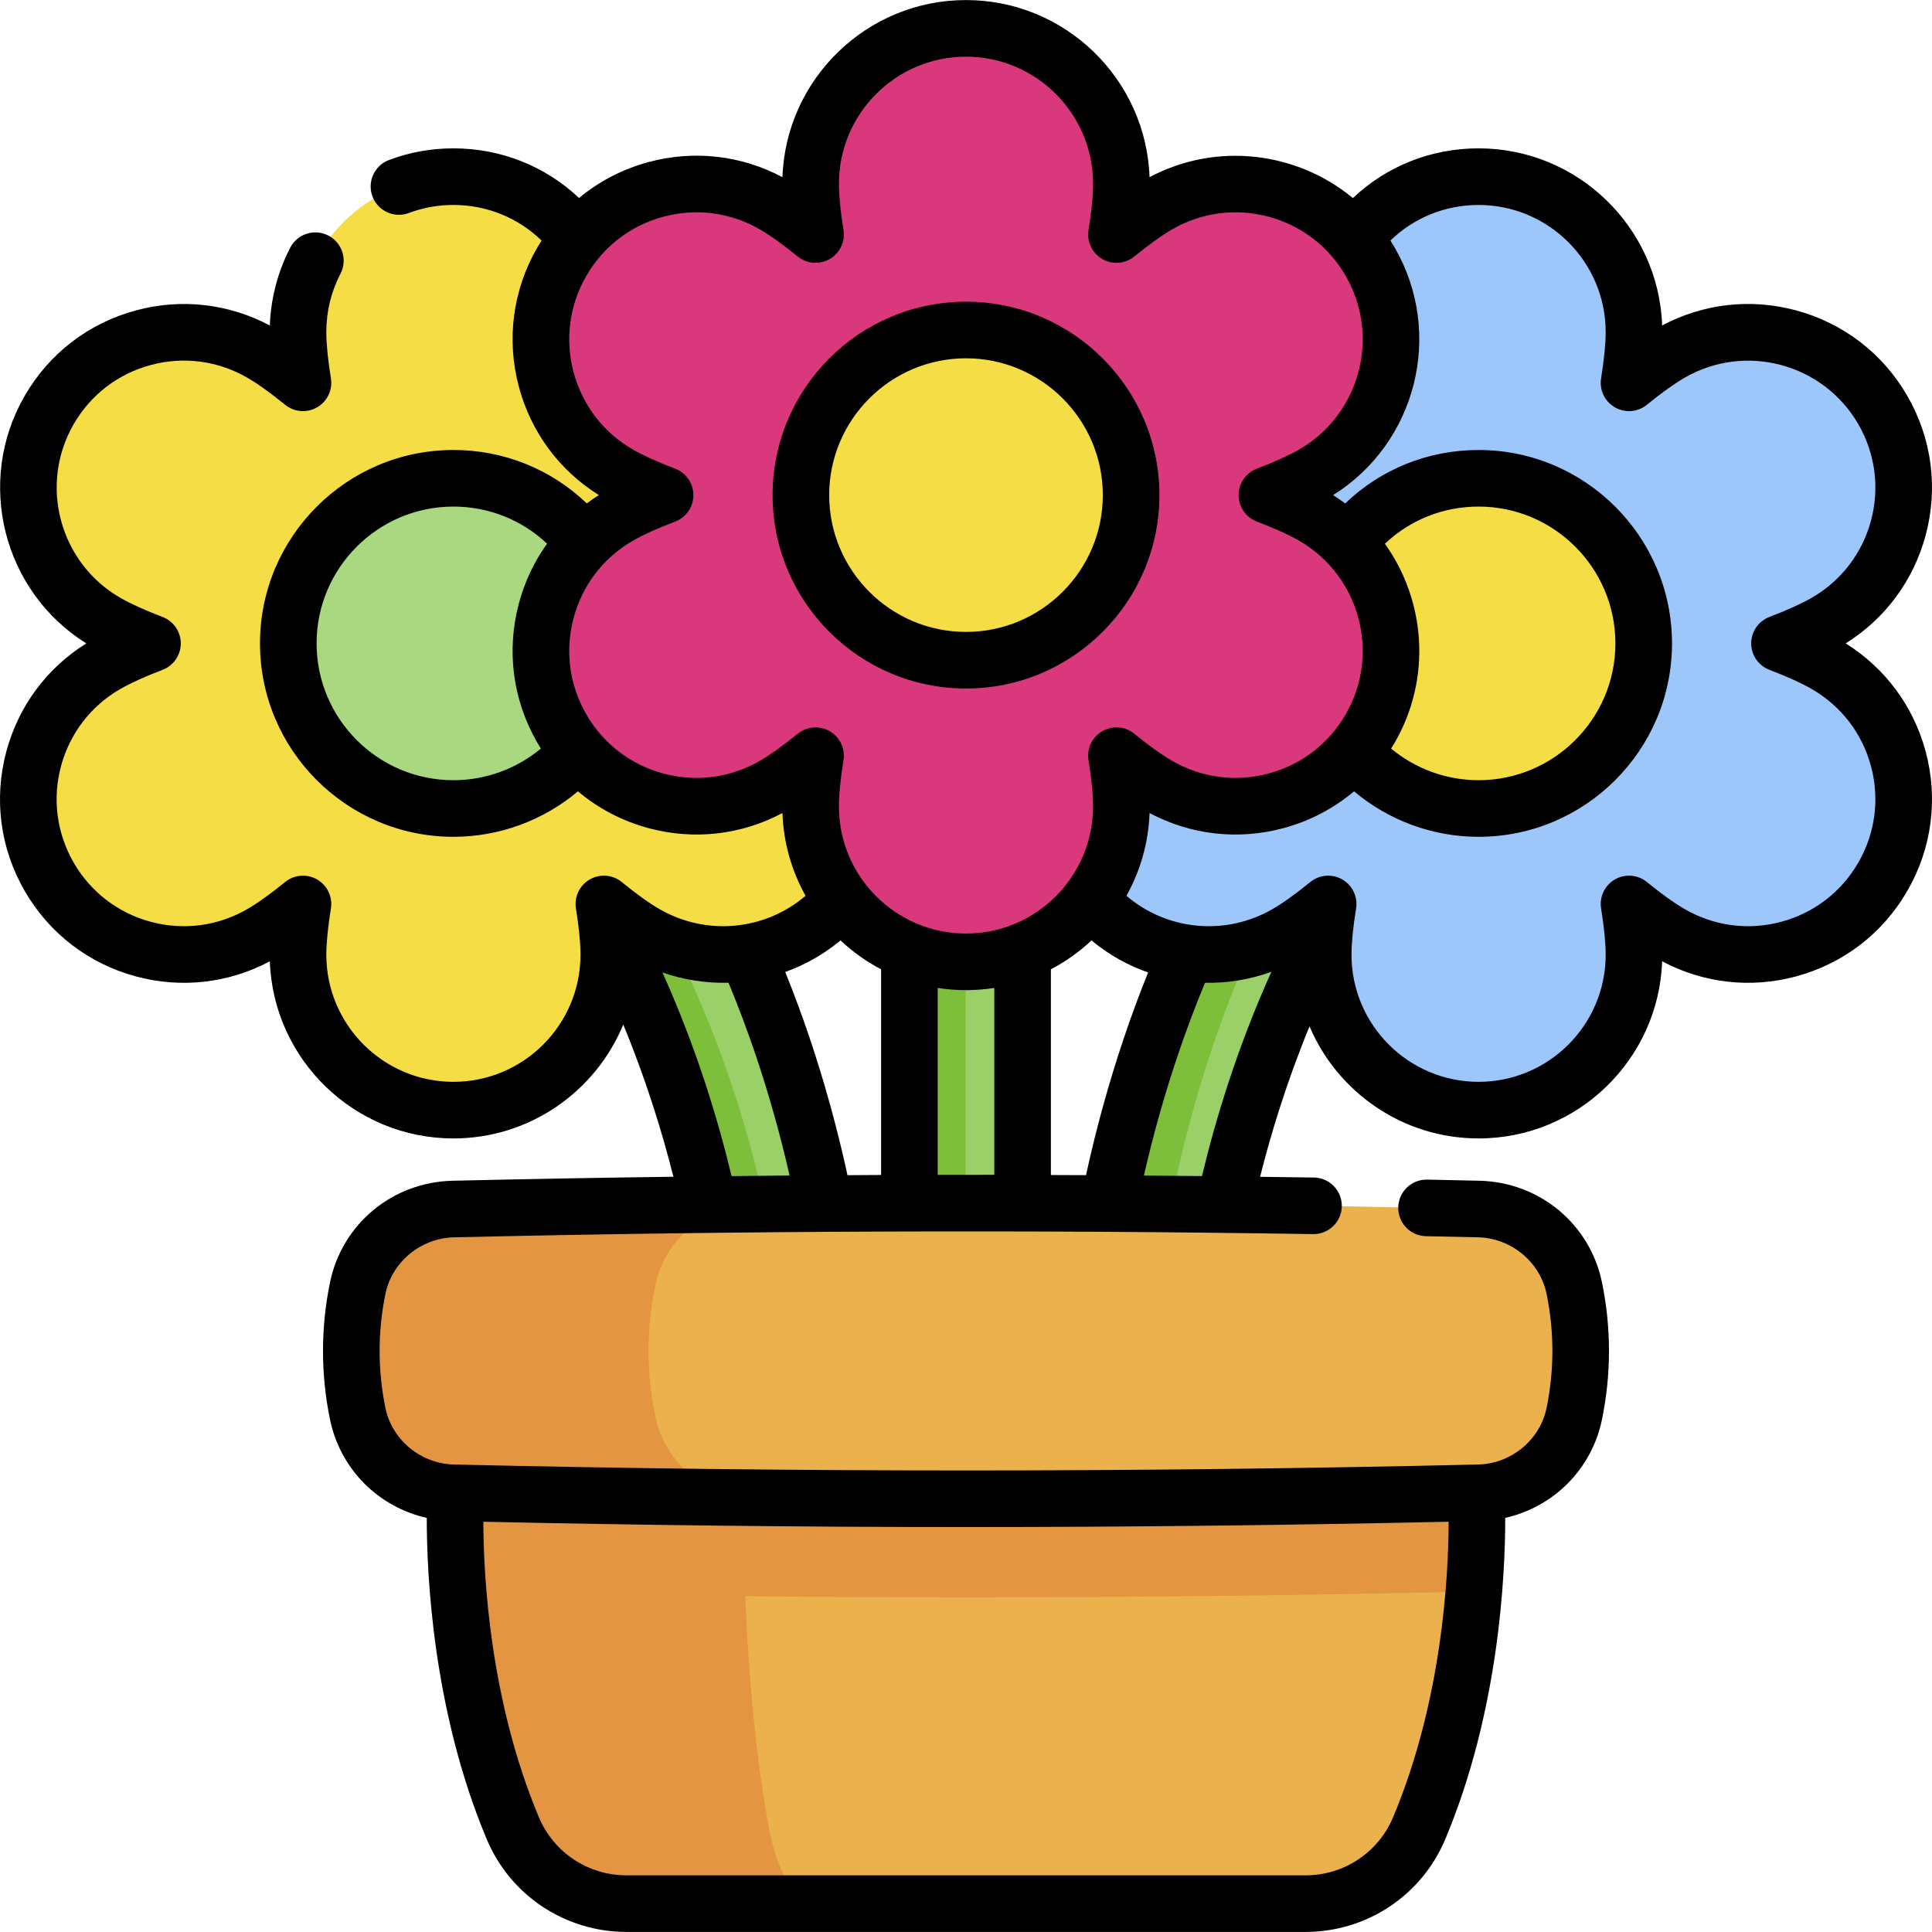
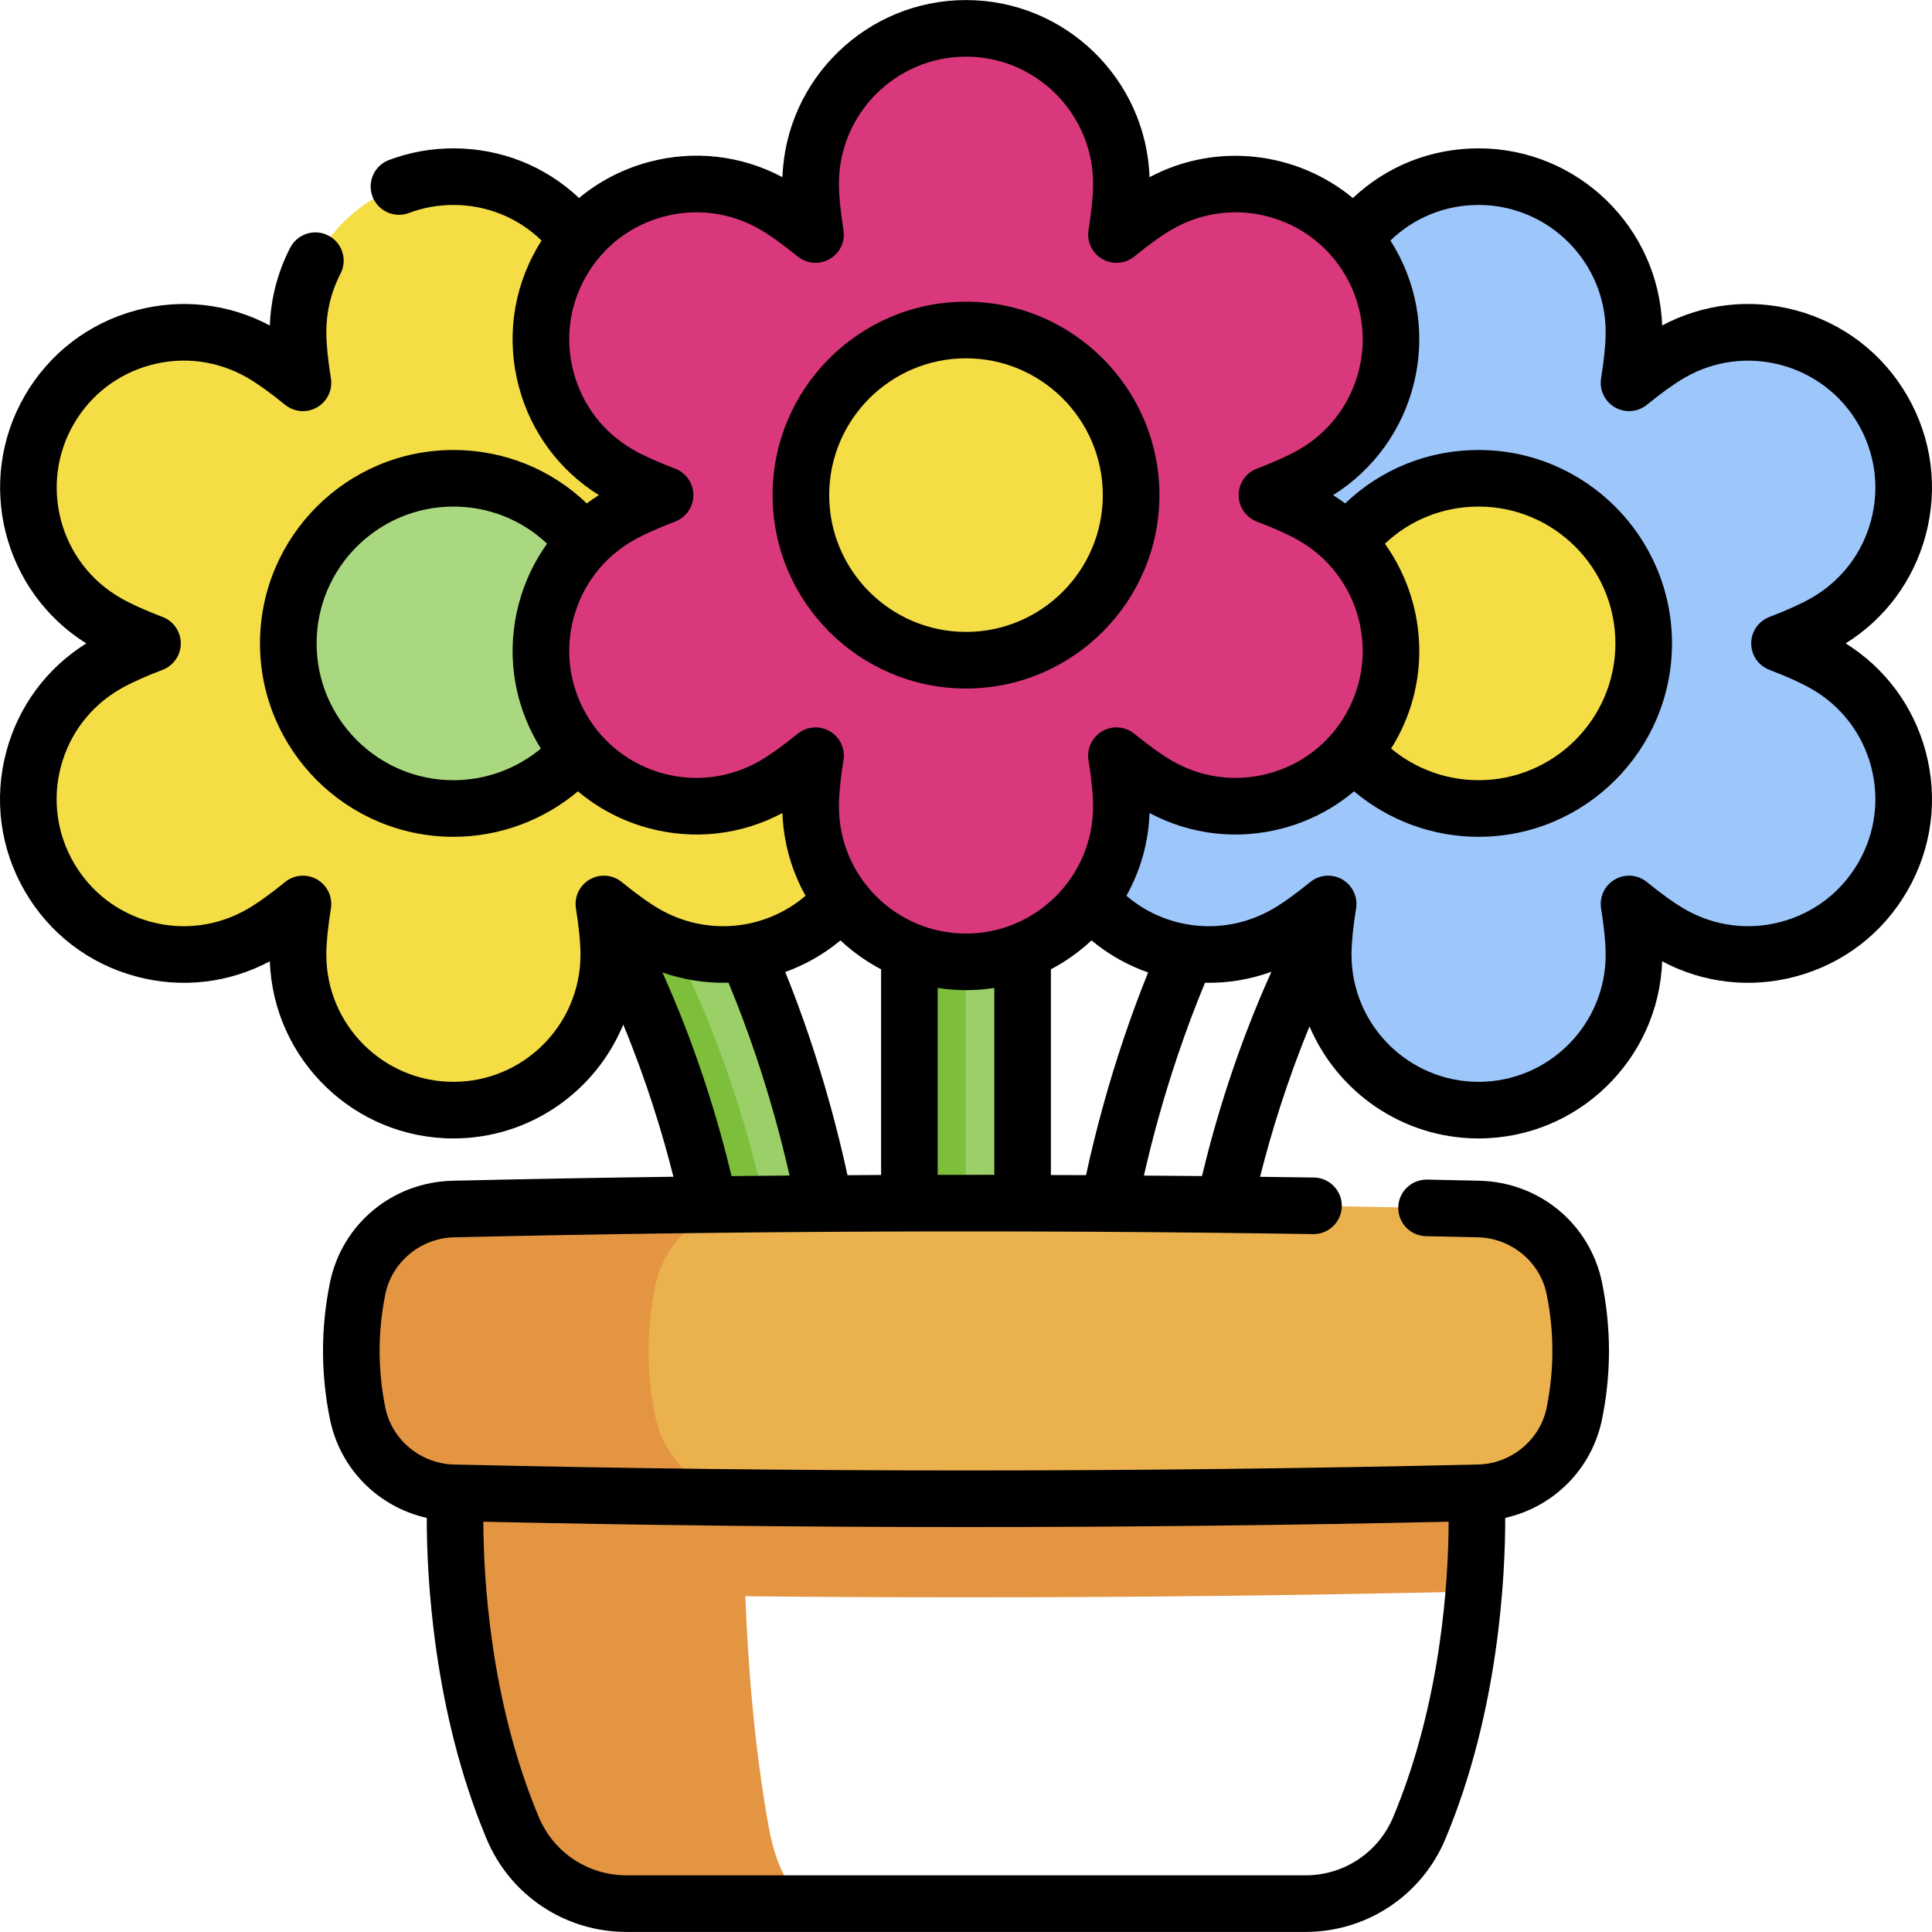
<svg xmlns="http://www.w3.org/2000/svg" id="Capa_1" enable-background="new 0 0 512 512" height="512" viewBox="0 0 512 512" width="512">
  <g>
    <g>
-       <path d="m305.236 359.402c-.391 0-.784-.015-1.18-.046-8.259-.643-14.434-7.859-13.791-16.119.092-1.179 2.389-29.285 14.722-65.873 16.421-48.71 43.116-89.63 77.199-118.337 6.337-5.337 15.8-4.527 21.136 1.81 5.337 6.336 4.527 15.799-1.81 21.136-72.578 61.128-81.258 162.575-81.338 163.592-.611 7.863-7.182 13.837-14.938 13.837z" fill="#9bd069" />
-       <path d="m400.045 157.94c-.51.33-1 .69-1.47 1.09-34.09 28.7-60.78 69.62-77.2 118.33-12.34 36.59-14.63 64.7-14.72 65.88-.45 5.66 2.32 10.83 6.76 13.72-2.36 1.55-5.18 2.44-8.18 2.44-.39 0-.78-.01-1.18-.04-8.26-.65-14.43-7.86-13.79-16.12.09-1.18 2.39-29.29 14.72-65.88 16.42-48.71 43.12-89.63 77.2-118.33 5.19-4.37 12.46-4.62 17.86-1.09z" fill="#7dbe3b" />
+       <path d="m305.236 359.402z" fill="#9bd069" />
      <path d="m207.171 359.402c.391 0 .784-.015 1.18-.046 8.259-.643 14.434-7.859 13.791-16.119-.092-1.179-2.389-29.285-14.722-65.873-16.421-48.71-43.116-89.63-77.199-118.337-6.337-5.337-15.8-4.527-21.136 1.81-5.337 6.336-4.527 15.799 1.81 21.136 72.578 61.128 81.258 162.575 81.338 163.592.612 7.863 7.182 13.837 14.938 13.837z" fill="#9bd069" />
      <path d="m214.57 357.46c-1.85 1.05-3.96 1.72-6.22 1.9-.4.03-.79.04-1.18.04-7.76 0-14.33-5.97-14.94-13.84-.08-1.01-8.76-102.46-81.34-163.59-6.33-5.33-7.14-14.8-1.81-21.13 4.73-5.62 12.7-6.89 18.86-3.39-1.52.85-2.91 1.98-4.09 3.39-5.34 6.33-4.53 15.8 1.81 21.13 72.57 61.13 81.25 162.58 81.33 163.59.41 5.17 3.39 9.52 7.58 11.9z" fill="#7dbe3b" />
      <path d="m256 342.897c-8.284 0-15-6.716-15-15v-130.54c0-8.284 6.716-15 15-15s15 6.716 15 15v130.541c0 8.284-6.716 14.999-15 14.999z" fill="#9bd069" />
      <path d="m263.45 340.92c-2.19 1.26-4.73 1.98-7.45 1.98-8.28 0-15-6.72-15-15v-130.54c0-8.29 6.72-15 15-15 2.72 0 5.26.72 7.45 1.98-4.51 2.58-7.55 7.44-7.55 13.02v130.54c0 5.57 3.04 10.43 7.55 13.02z" fill="#7dbe3b" />
      <g>
        <path d="m28.096 176.1c3.085-1.781 7.319-3.702 12.307-5.6-4.988-1.898-9.222-3.819-12.307-5.6-19.695-11.371-26.443-36.555-15.072-56.25 11.37-19.695 36.555-26.443 56.25-15.072 3.086 1.782 6.866 4.487 11.004 7.858-.851-5.268-1.304-9.895-1.304-13.458 0-22.742 18.436-41.178 41.178-41.178s41.178 18.436 41.178 41.178c0 3.563-.453 8.19-1.304 13.458 4.137-3.371 7.918-6.076 11.003-7.858 19.695-11.371 44.879-4.623 56.25 15.072 11.37 19.695 4.623 44.879-15.072 56.25-3.086 1.781-7.319 3.702-12.307 5.6 4.988 1.898 9.222 3.819 12.307 5.6 19.695 11.371 26.443 36.555 15.072 56.25s-36.555 26.443-56.25 15.072c-3.086-1.781-6.866-4.487-11.003-7.858.85 5.268 1.304 9.896 1.304 13.458 0 22.742-18.436 41.178-41.178 41.178s-41.178-18.436-41.178-41.178c0-3.562.453-8.189 1.304-13.458-4.138 3.371-7.918 6.077-11.004 7.858-19.695 11.371-44.879 4.623-56.25-15.072-11.371-19.695-4.623-44.879 15.072-56.25z" fill="#f4dd45" />
        <circle cx="120.151" cy="170.5" fill="#aad880" r="43.759" />
      </g>
      <g>
        <path d="m299.794 176.1c3.085-1.781 7.319-3.702 12.307-5.6-4.988-1.898-9.222-3.819-12.307-5.6-19.695-11.371-26.443-36.555-15.072-56.25 11.37-19.695 36.555-26.443 56.25-15.072 3.086 1.782 6.866 4.487 11.004 7.858-.851-5.268-1.304-9.895-1.304-13.458 0-22.742 18.436-41.178 41.178-41.178s41.178 18.436 41.178 41.178c0 3.563-.453 8.19-1.304 13.458 4.137-3.371 7.918-6.076 11.003-7.858 19.695-11.371 44.879-4.623 56.25 15.072 11.37 19.695 4.623 44.879-15.072 56.25-3.086 1.781-7.319 3.702-12.307 5.6 4.988 1.898 9.222 3.819 12.307 5.6 19.695 11.371 26.443 36.555 15.072 56.25s-36.555 26.443-56.25 15.072c-3.086-1.781-6.866-4.487-11.003-7.858.85 5.268 1.304 9.896 1.304 13.458 0 22.742-18.436 41.178-41.178 41.178s-41.178-18.436-41.178-41.178c0-3.562.453-8.189 1.304-13.458-4.138 3.371-7.918 6.077-11.004 7.858-19.695 11.371-44.879 4.623-56.25-15.072s-4.623-44.879 15.072-56.25z" fill="#9dc6fb" />
        <circle cx="391.849" cy="170.5" fill="#f4dd45" r="43.759" />
      </g>
      <g>
        <path d="m163.945 136.8c3.085-1.781 7.319-3.702 12.307-5.6-4.988-1.898-9.222-3.819-12.307-5.6-19.695-11.371-26.443-36.555-15.072-56.25 11.37-19.695 36.555-26.443 56.25-15.072 3.086 1.782 6.866 4.487 11.004 7.858-.851-5.268-1.304-9.895-1.304-13.458-.001-22.742 18.435-41.178 41.177-41.178s41.178 18.436 41.178 41.178c0 3.563-.453 8.19-1.304 13.458 4.137-3.371 7.918-6.076 11.003-7.858 19.695-11.371 44.879-4.623 56.25 15.072 11.37 19.695 4.623 44.879-15.072 56.25-3.086 1.781-7.319 3.702-12.307 5.6 4.988 1.898 9.221 3.819 12.307 5.6 19.695 11.371 26.443 36.555 15.072 56.25s-36.555 26.443-56.25 15.072c-3.086-1.781-6.866-4.487-11.003-7.858.85 5.269 1.304 9.896 1.304 13.458 0 22.742-18.436 41.178-41.178 41.178s-41.178-18.436-41.178-41.178c0-3.562.453-8.189 1.304-13.458-4.138 3.371-7.918 6.077-11.004 7.858-19.695 11.371-44.879 4.623-56.25-15.072-11.37-19.695-4.622-44.879 15.073-56.25z" fill="#da387d" />
        <circle cx="256" cy="131.2" fill="#f4dd45" r="43.759" />
      </g>
      <g>
-         <path d="m390.615 421.76c-1.41 17.19-5.13 40.44-14.51 62.76-5.09 12.12-16.99 19.98-30.14 19.98h-179.93c-13.15 0-25.05-7.86-30.14-19.98-9.38-22.32-13.1-45.57-14.51-62.76-1.3-15.89-.63-26.6-.63-26.6h270.49s.67 10.71-.63 26.6z" fill="#eab14d" />
        <path d="m216.885 504.5h-50.84c-13.15 0-25.05-7.86-30.15-19.98-18.05-42.95-15.14-89.36-15.14-89.36h76.45s-1.27 46.41 6.58 89.36c2.21 12.12 7.39 19.98 13.1 19.98z" fill="#e49542" />
        <path d="m390.615 421.76c-89.74 2.07-179.49 2.07-269.23 0-1.3-15.89-.63-26.6-.63-26.6l135.245-37.144 135.245 37.144s.67 10.71-.63 26.6z" fill="#e49542" />
        <path d="m391.886 320.415c-90.591-2.109-181.181-2.109-271.772 0-12.283.286-22.875 8.965-25.336 21.002-2.262 11.066-2.262 22.132 0 33.198 2.461 12.038 13.053 20.716 25.336 21.002 90.591 2.109 181.181 2.109 271.772 0 12.283-.286 22.875-8.965 25.336-21.002 2.262-11.066 2.262-22.132 0-33.198-2.461-12.037-13.053-20.716-25.336-21.002z" fill="#eab14d" />
        <path d="m196.674 396.9c-25.52-.26-51.04-.68-76.56-1.28-12.28-.29-22.87-8.97-25.33-21-2.27-11.07-2.27-22.14 0-33.2 2.46-12.04 13.05-20.72 25.33-21.01 25.49-.59 50.99-1.01 76.49-1.27-11.3 1.68-20.63 10.19-22.96 21.59-2.36 11.52-2.36 23.05 0 34.58 2.33 11.43 11.7 19.95 23.03 21.59z" fill="#e49542" />
      </g>
    </g>
    <g>
      <path d="m489.125 170.505c10.482-6.547 17.978-16.662 21.194-28.657 3.366-12.557 1.641-25.675-4.86-36.939-6.501-11.257-16.997-19.31-29.557-22.675-12.002-3.216-24.511-1.782-35.415 4.019-.918-26.039-22.387-46.939-48.646-46.939-12.603 0-24.363 4.721-33.315 13.173-14.804-12.249-36.084-14.99-53.883-5.533-.917-26.038-22.385-46.938-48.643-46.938s-47.726 20.899-48.644 46.937c-10.911-5.802-23.419-7.235-35.416-4.02-6.891 1.846-13.154 5.112-18.484 9.537-8.95-8.442-20.703-13.156-33.298-13.156-5.879 0-11.622 1.04-17.071 3.091-3.876 1.459-5.836 5.784-4.377 9.661s5.785 5.837 9.661 4.377c3.754-1.413 7.72-2.129 11.787-2.129 8.87 0 17.132 3.389 23.366 9.432-.391.613-.774 1.234-1.14 1.868-6.501 11.259-8.228 24.376-4.863 36.935 3.215 11.997 10.709 22.113 21.189 28.66-1.104.69-2.167 1.428-3.204 2.195-9.46-9.065-21.967-14.154-35.348-14.154-28.263 0-51.256 22.994-51.256 51.256s22.994 51.256 51.256 51.256c12.161 0 23.822-4.324 33.005-12.053 5.391 4.548 11.761 7.894 18.777 9.774 11.999 3.215 24.506 1.783 35.416-4.021.28 7.937 2.477 15.39 6.129 21.926-10.667 9.144-26.158 10.776-38.707 3.534-2.734-1.575-6.19-4.052-9.993-7.165-2.411-1.974-5.792-2.249-8.492-.695-2.7 1.555-4.157 4.617-3.661 7.693.788 4.885 1.205 9.126 1.205 12.265 0 18.57-15.108 33.678-33.678 33.678s-33.678-15.108-33.678-33.678c0-3.098.42-7.339 1.214-12.265.496-3.073-.958-6.132-3.654-7.688-2.694-1.555-6.07-1.287-8.485.679-3.865 3.146-7.329 5.628-10.025 7.181-7.789 4.498-16.863 5.694-25.553 3.366-8.69-2.327-15.952-7.899-20.448-15.689-4.497-7.792-5.692-16.869-3.363-25.556 2.329-8.688 7.903-15.949 15.699-20.449 2.7-1.56 6.578-3.318 11.215-5.084 2.909-1.108 4.831-3.897 4.831-7.009s-1.922-5.901-4.831-7.009c-4.637-1.766-8.515-3.524-11.219-5.086-16.083-9.283-21.615-29.919-12.334-46.001 4.497-7.788 11.76-13.359 20.45-15.687 8.689-2.328 17.764-1.134 25.558 3.367 2.689 1.549 6.153 4.031 10.018 7.177 2.412 1.964 5.788 2.234 8.485.679 2.695-1.557 4.149-4.616 3.654-7.688-.794-4.926-1.214-9.167-1.214-12.265 0-5.456 1.264-10.655 3.755-15.452 1.909-3.676.477-8.203-3.199-10.112-3.677-1.91-8.204-.477-10.112 3.199-3.296 6.345-5.153 13.443-5.412 20.629-10.908-5.801-23.416-7.234-35.415-4.019-12.56 3.365-23.057 11.418-29.558 22.676-13.127 22.744-5.758 51.787 16.334 65.595-10.482 6.547-17.978 16.661-21.194 28.657-3.364 12.554-1.638 25.672 4.862 36.934 6.5 11.261 16.997 19.316 29.559 22.68 11.999 3.214 24.509 1.779 35.414-4.023.918 26.039 22.387 46.939 48.646 46.939 20.292 0 37.714-12.486 45.012-30.175 6.144 14.854 10.396 28.807 13.292 40.327-19.542.257-39.061.608-58.521 1.059-15.963.377-29.327 11.482-32.499 27.005-2.453 12.005-2.453 24.184 0 36.202 2.707 13.235 12.831 23.251 25.655 26.146-.011 15.218 1.657 51.276 15.89 85.148 6.27 14.928 20.814 24.574 37.053 24.574h179.919c16.239 0 30.783-9.646 37.051-24.573 14.235-33.873 15.903-69.932 15.892-85.15 12.824-2.895 22.948-12.911 25.655-26.149 2.452-12.015 2.452-24.194 0-36.199-3.172-15.523-16.536-26.628-32.496-27.005-4.621-.11-9.242-.21-13.862-.301-4.137-.067-7.564 3.21-7.645 7.351s3.21 7.564 7.351 7.645c4.599.09 9.198.189 13.799.3 8.787.208 16.423 6.521 18.158 15.012 2.046 10.014 2.046 20.173 0 30.194-1.736 8.486-9.372 14.796-18.156 15.004-90.048 2.097-181.366 2.098-271.411 0-8.786-.207-16.423-6.518-18.158-15.001-2.046-10.024-2.046-20.183 0-30.197 1.735-8.491 9.371-14.805 18.155-15.012 75.705-1.754 152.31-2.039 227.683-.849 4.119.066 7.552-3.238 7.617-7.38s-3.239-7.552-7.38-7.617c-4.75-.075-9.518-.127-14.278-.19 2.86-11.38 7.053-25.167 13.1-39.862 7.414 17.432 24.7 29.692 44.807 29.692 26.259 0 47.728-20.901 48.646-46.94 10.909 5.803 23.416 7.236 35.414 4.023 12.561-3.364 23.059-11.419 29.559-22.68 6.5-11.262 8.226-24.38 4.86-36.938-3.218-11.994-10.715-22.11-21.196-28.655zm-105.216 232.77c-.044 14.57-1.758 47.466-14.727 78.327-3.924 9.345-13.04 15.383-23.223 15.383h-179.918c-10.183 0-19.299-6.038-23.225-15.385-12.968-30.86-14.681-63.755-14.725-78.325 42.463.929 85.18 1.411 127.908 1.411s85.446-.483 127.91-1.411zm-300.008-232.77c0-19.992 16.265-36.257 36.257-36.257 9.378 0 18.15 3.532 24.82 9.834-3.373 4.706-5.912 10.025-7.456 15.786-3.365 12.559-1.638 25.676 4.863 36.935.308.534.634 1.053.96 1.573-6.472 5.383-14.658 8.387-23.186 8.387-19.993 0-36.258-16.265-36.258-36.258zm117.475 31.125c-7.79 4.498-16.866 5.693-25.554 3.365-8.689-2.328-15.951-7.9-20.448-15.69-4.498-7.79-5.693-16.865-3.365-25.554s7.9-15.951 15.69-20.448c2.71-1.564 6.591-3.323 11.223-5.085 2.91-1.107 4.833-3.896 4.833-7.009s-1.923-5.902-4.832-7.01c-4.635-1.764-8.517-3.522-11.223-5.085-7.79-4.498-13.362-11.759-15.69-20.448-2.328-8.688-1.133-17.764 3.365-25.554 4.497-7.79 11.759-13.362 20.448-15.69 8.688-2.329 17.764-1.133 25.553 3.364 2.713 1.567 6.176 4.049 10.015 7.177 2.413 1.966 5.791 2.237 8.487.681 2.696-1.557 4.15-4.617 3.654-7.69-.79-4.894-1.208-9.134-1.208-12.262 0-18.569 15.107-33.676 33.676-33.676s33.676 15.107 33.676 33.676c0 3.127-.417 7.368-1.207 12.262-.496 3.073.958 6.133 3.655 7.69s6.072 1.286 8.487-.681c3.84-3.129 7.303-5.611 10.014-7.177 7.789-4.497 16.865-5.693 25.554-3.364 8.689 2.328 15.951 7.9 20.448 15.69 9.284 16.081 3.755 36.717-12.326 46.002-2.708 1.563-6.589 3.322-11.223 5.085-2.909 1.107-4.833 3.897-4.833 7.01s1.924 5.902 4.833 7.009c4.631 1.762 8.512 3.52 11.223 5.085 16.081 9.285 21.61 29.921 12.326 46.002-4.498 7.79-11.759 13.362-20.448 15.69-8.688 2.327-17.763 1.134-25.555-3.365-2.709-1.564-6.171-4.045-10.014-7.176-2.414-1.967-5.791-2.238-8.487-.682s-4.151 4.616-3.655 7.69c.79 4.895 1.207 9.136 1.207 12.262 0 18.569-15.107 33.676-33.676 33.676s-33.676-15.107-33.676-33.676c0-3.131.417-7.37 1.207-12.261.497-3.073-.957-6.134-3.654-7.69-1.166-.673-2.46-1.005-3.749-1.005-1.689 0-3.369.57-4.738 1.685-3.841 3.132-7.304 5.613-10.013 7.177zm165.634-57.536c6.671-6.31 15.448-9.846 24.832-9.846 19.992 0 36.257 16.265 36.257 36.257s-16.265 36.257-36.257 36.257c-8.528 0-16.713-3.004-23.186-8.387.326-.519.652-1.039.96-1.572 9.844-17.052 8.165-37.648-2.606-52.709zm-79.199 167.333c-3.102-.017-6.208-.021-9.312-.033v-54.519c3.935-2.06 7.549-4.646 10.761-7.658 4.515 3.765 9.607 6.606 14.999 8.495-2.269 5.643-4.413 11.41-6.377 17.251-4.059 12.03-7.434 24.268-10.071 36.464zm-73.281-36.462c-1.982-5.885-4.144-11.694-6.432-17.377 5.26-1.889 10.227-4.689 14.642-8.371 3.212 3.012 6.827 5.598 10.761 7.658v54.506c-2.969.011-5.938.039-8.907.055-2.67-12.289-6.043-24.53-10.064-36.471zm-38.982-17.263c5.707 2.005 11.643 2.901 17.516 2.73 2.603 6.281 5.039 12.752 7.251 19.319 3.506 10.416 6.494 21.07 8.931 31.778-5.127.041-10.251.097-15.377.151-3.515-14.698-9.231-33.795-18.321-53.978zm72.952 53.655v-49.54c2.446.38 4.949.582 7.5.582 2.55 0 5.054-.203 7.5-.582v49.524c-4.998-.006-9.999.009-15 .016zm54.651.182c2.411-10.634 5.402-21.289 8.944-31.789 2.208-6.564 4.641-13.03 7.241-19.304 5.909.124 11.876-.835 17.601-2.914-9.147 20.27-14.879 39.428-18.398 54.136-5.122-.054-10.257-.088-15.388-.129zm189.318-82.936c-4.496 7.79-11.759 13.362-20.448 15.689-8.688 2.327-17.764 1.131-25.559-3.37-2.727-1.571-6.188-4.05-10.01-7.17-2.412-1.969-5.791-2.244-8.489-.688s-4.154 4.616-3.658 7.691c.794 4.926 1.214 9.167 1.214 12.265 0 18.57-15.107 33.678-33.678 33.678-18.57 0-33.678-15.108-33.678-33.678 0-3.155.419-7.392 1.212-12.252.501-3.074-.95-6.138-3.645-7.698-2.697-1.561-6.075-1.292-8.491.675-3.866 3.147-7.331 5.629-10.023 7.18-12.545 7.24-28.035 5.607-38.702-3.537 3.652-6.535 5.85-13.989 6.129-21.926 10.911 5.802 23.419 7.234 35.416 4.021 7.016-1.88 13.386-5.226 18.777-9.774 9.183 7.729 20.844 12.053 33.005 12.053 28.263 0 51.256-22.994 51.256-51.256s-22.994-51.256-51.256-51.256c-13.384 0-25.892 5.09-35.353 14.159-1.033-.766-2.092-1.507-3.2-2.199 22.09-13.815 29.455-42.856 16.327-65.596-.367-.635-.75-1.255-1.141-1.867 6.234-6.043 14.497-9.433 23.367-9.433 18.57 0 33.678 15.108 33.678 33.678 0 3.098-.42 7.339-1.214 12.265-.496 3.073.958 6.132 3.654 7.688 2.694 1.555 6.071 1.287 8.485-.679 3.865-3.146 7.329-5.628 10.025-7.181 16.08-9.285 36.716-3.756 46.001 12.323 4.497 7.792 5.692 16.869 3.363 25.556-2.329 8.688-7.903 15.949-15.699 20.449-2.7 1.56-6.578 3.318-11.215 5.084-2.909 1.108-4.831 3.897-4.831 7.009s1.922 5.901 4.831 7.009c4.637 1.766 8.515 3.524 11.219 5.086 7.792 4.497 13.366 11.759 15.695 20.446 2.328 8.687 1.134 17.763-3.364 25.556z" />
      <path d="m256 182.463c28.262 0 51.256-22.993 51.256-51.255s-22.993-51.256-51.256-51.256-51.256 22.993-51.256 51.256c0 28.262 22.994 51.255 51.256 51.255zm0-87.511c19.992 0 36.256 16.265 36.256 36.256s-16.265 36.256-36.256 36.256-36.256-16.265-36.256-36.256c0-19.992 16.264-36.256 36.256-36.256z" />
    </g>
  </g>
</svg>